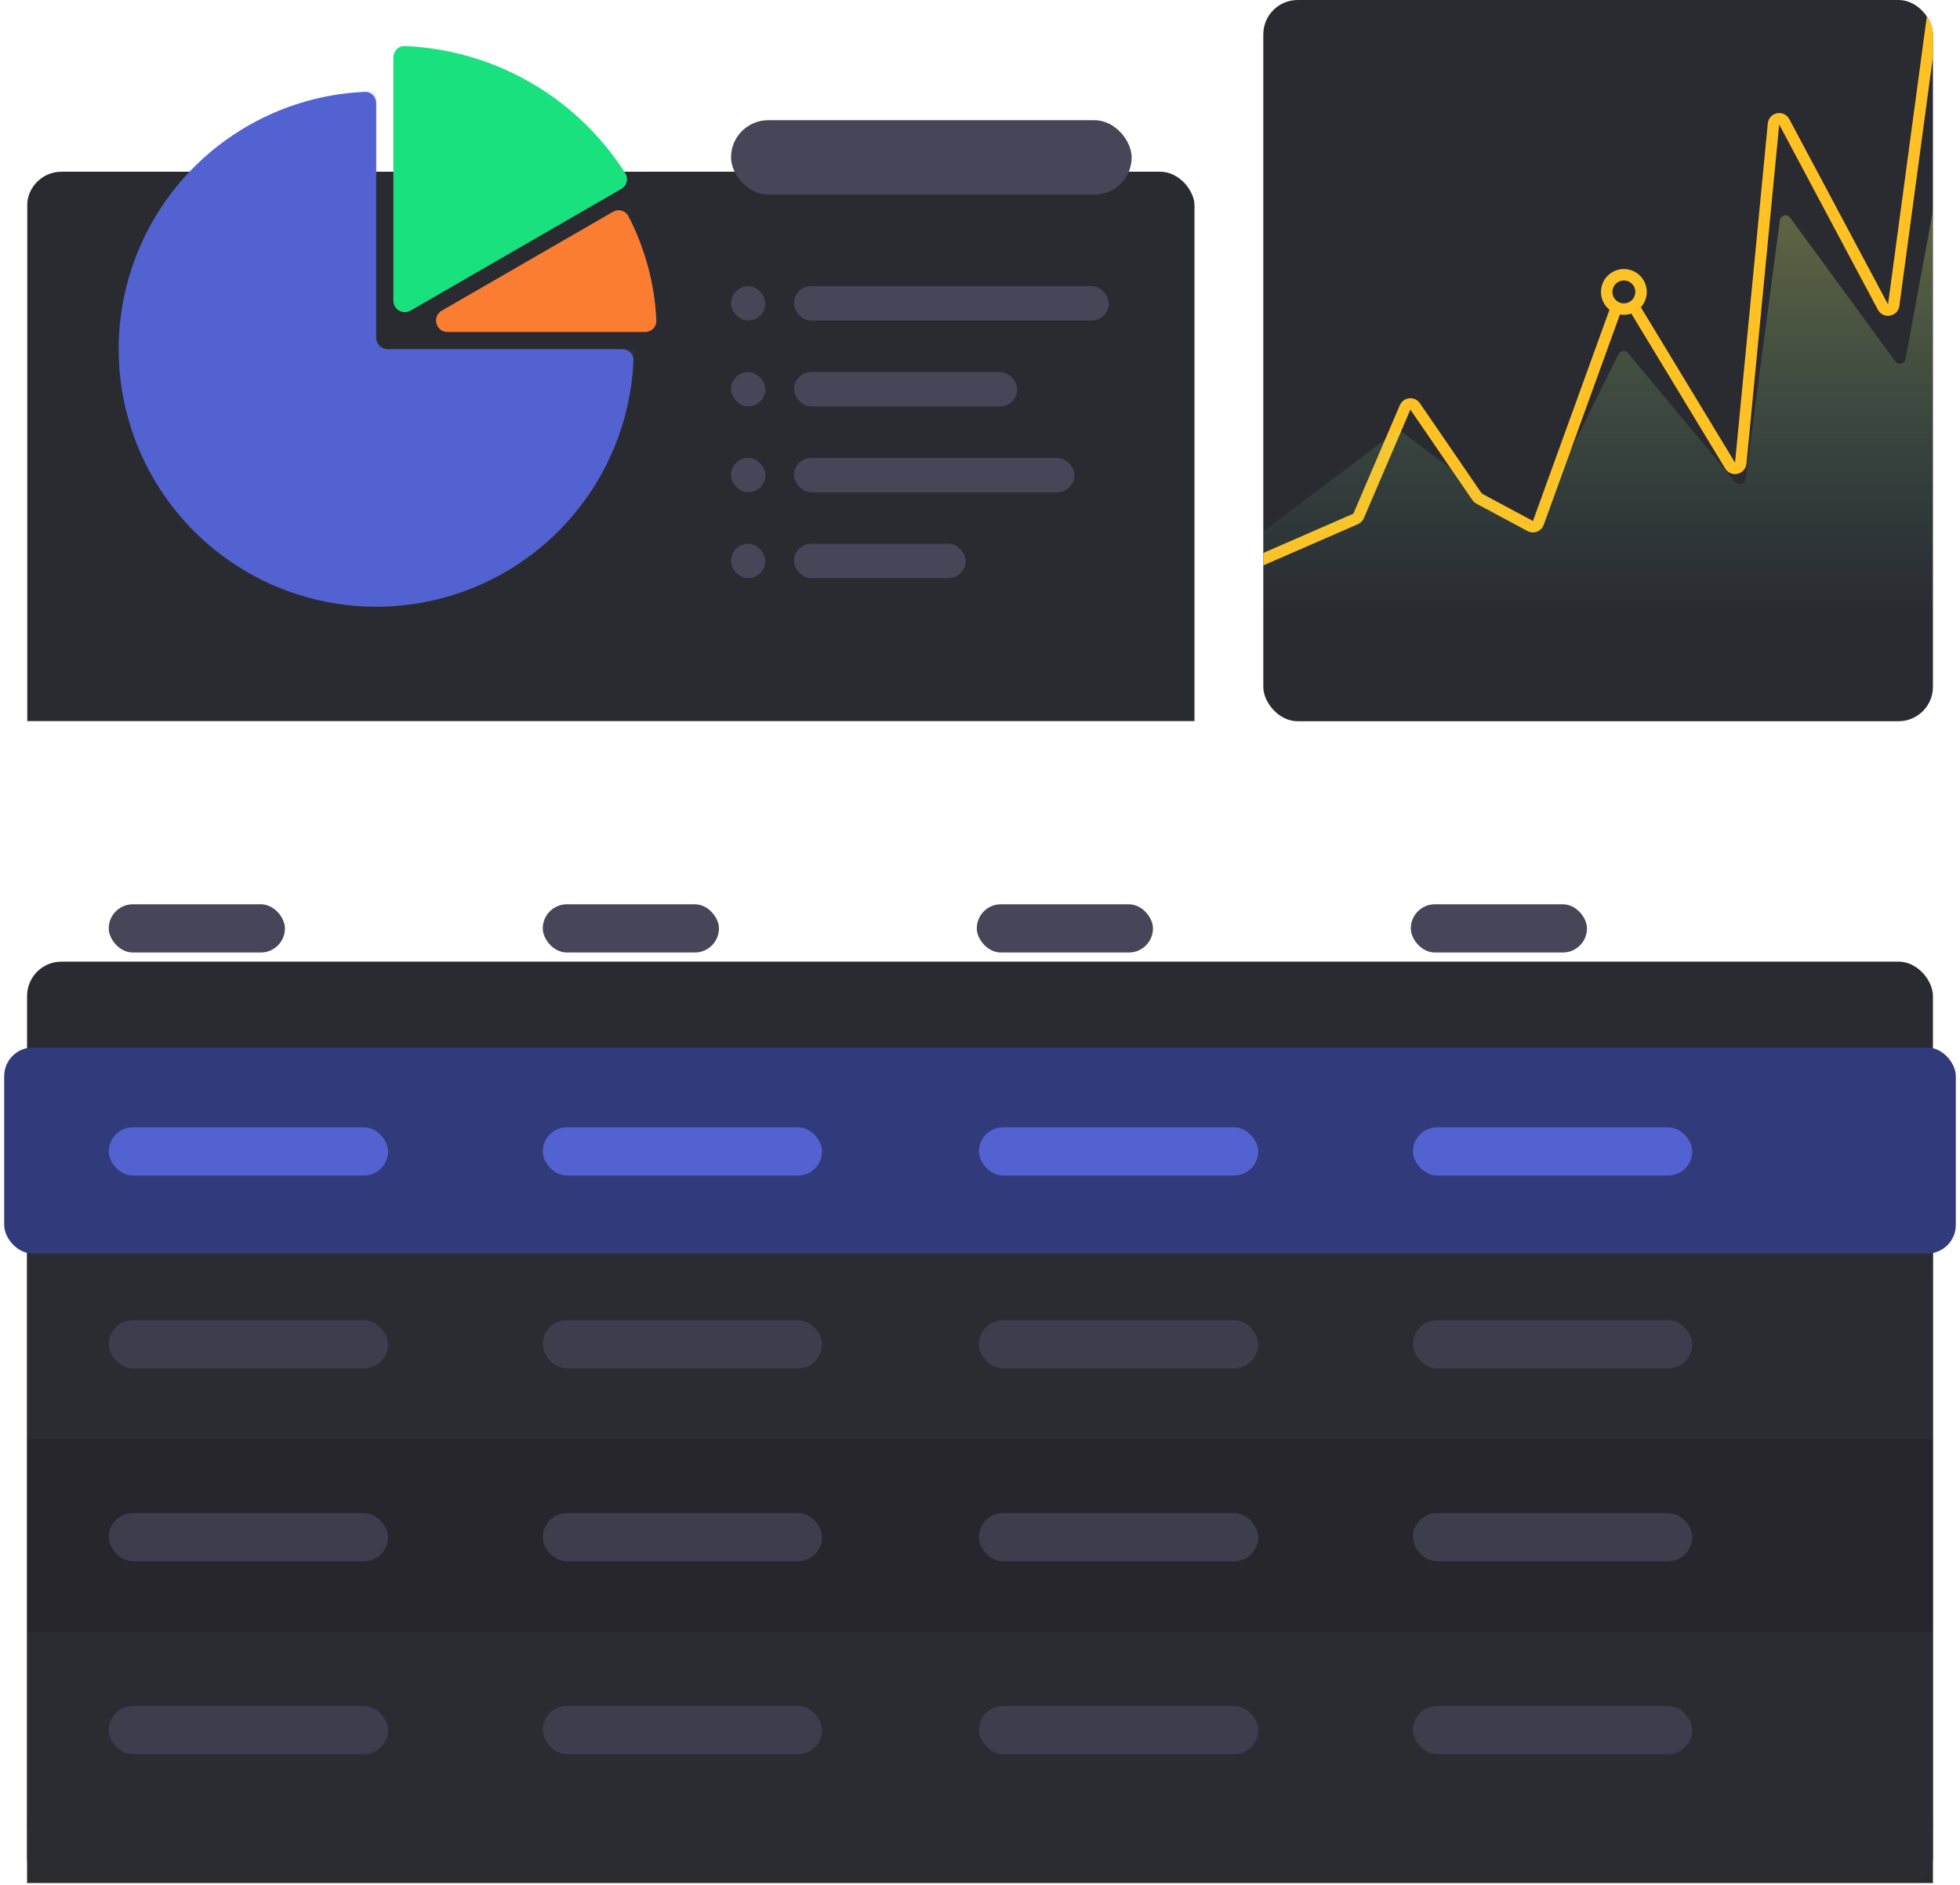
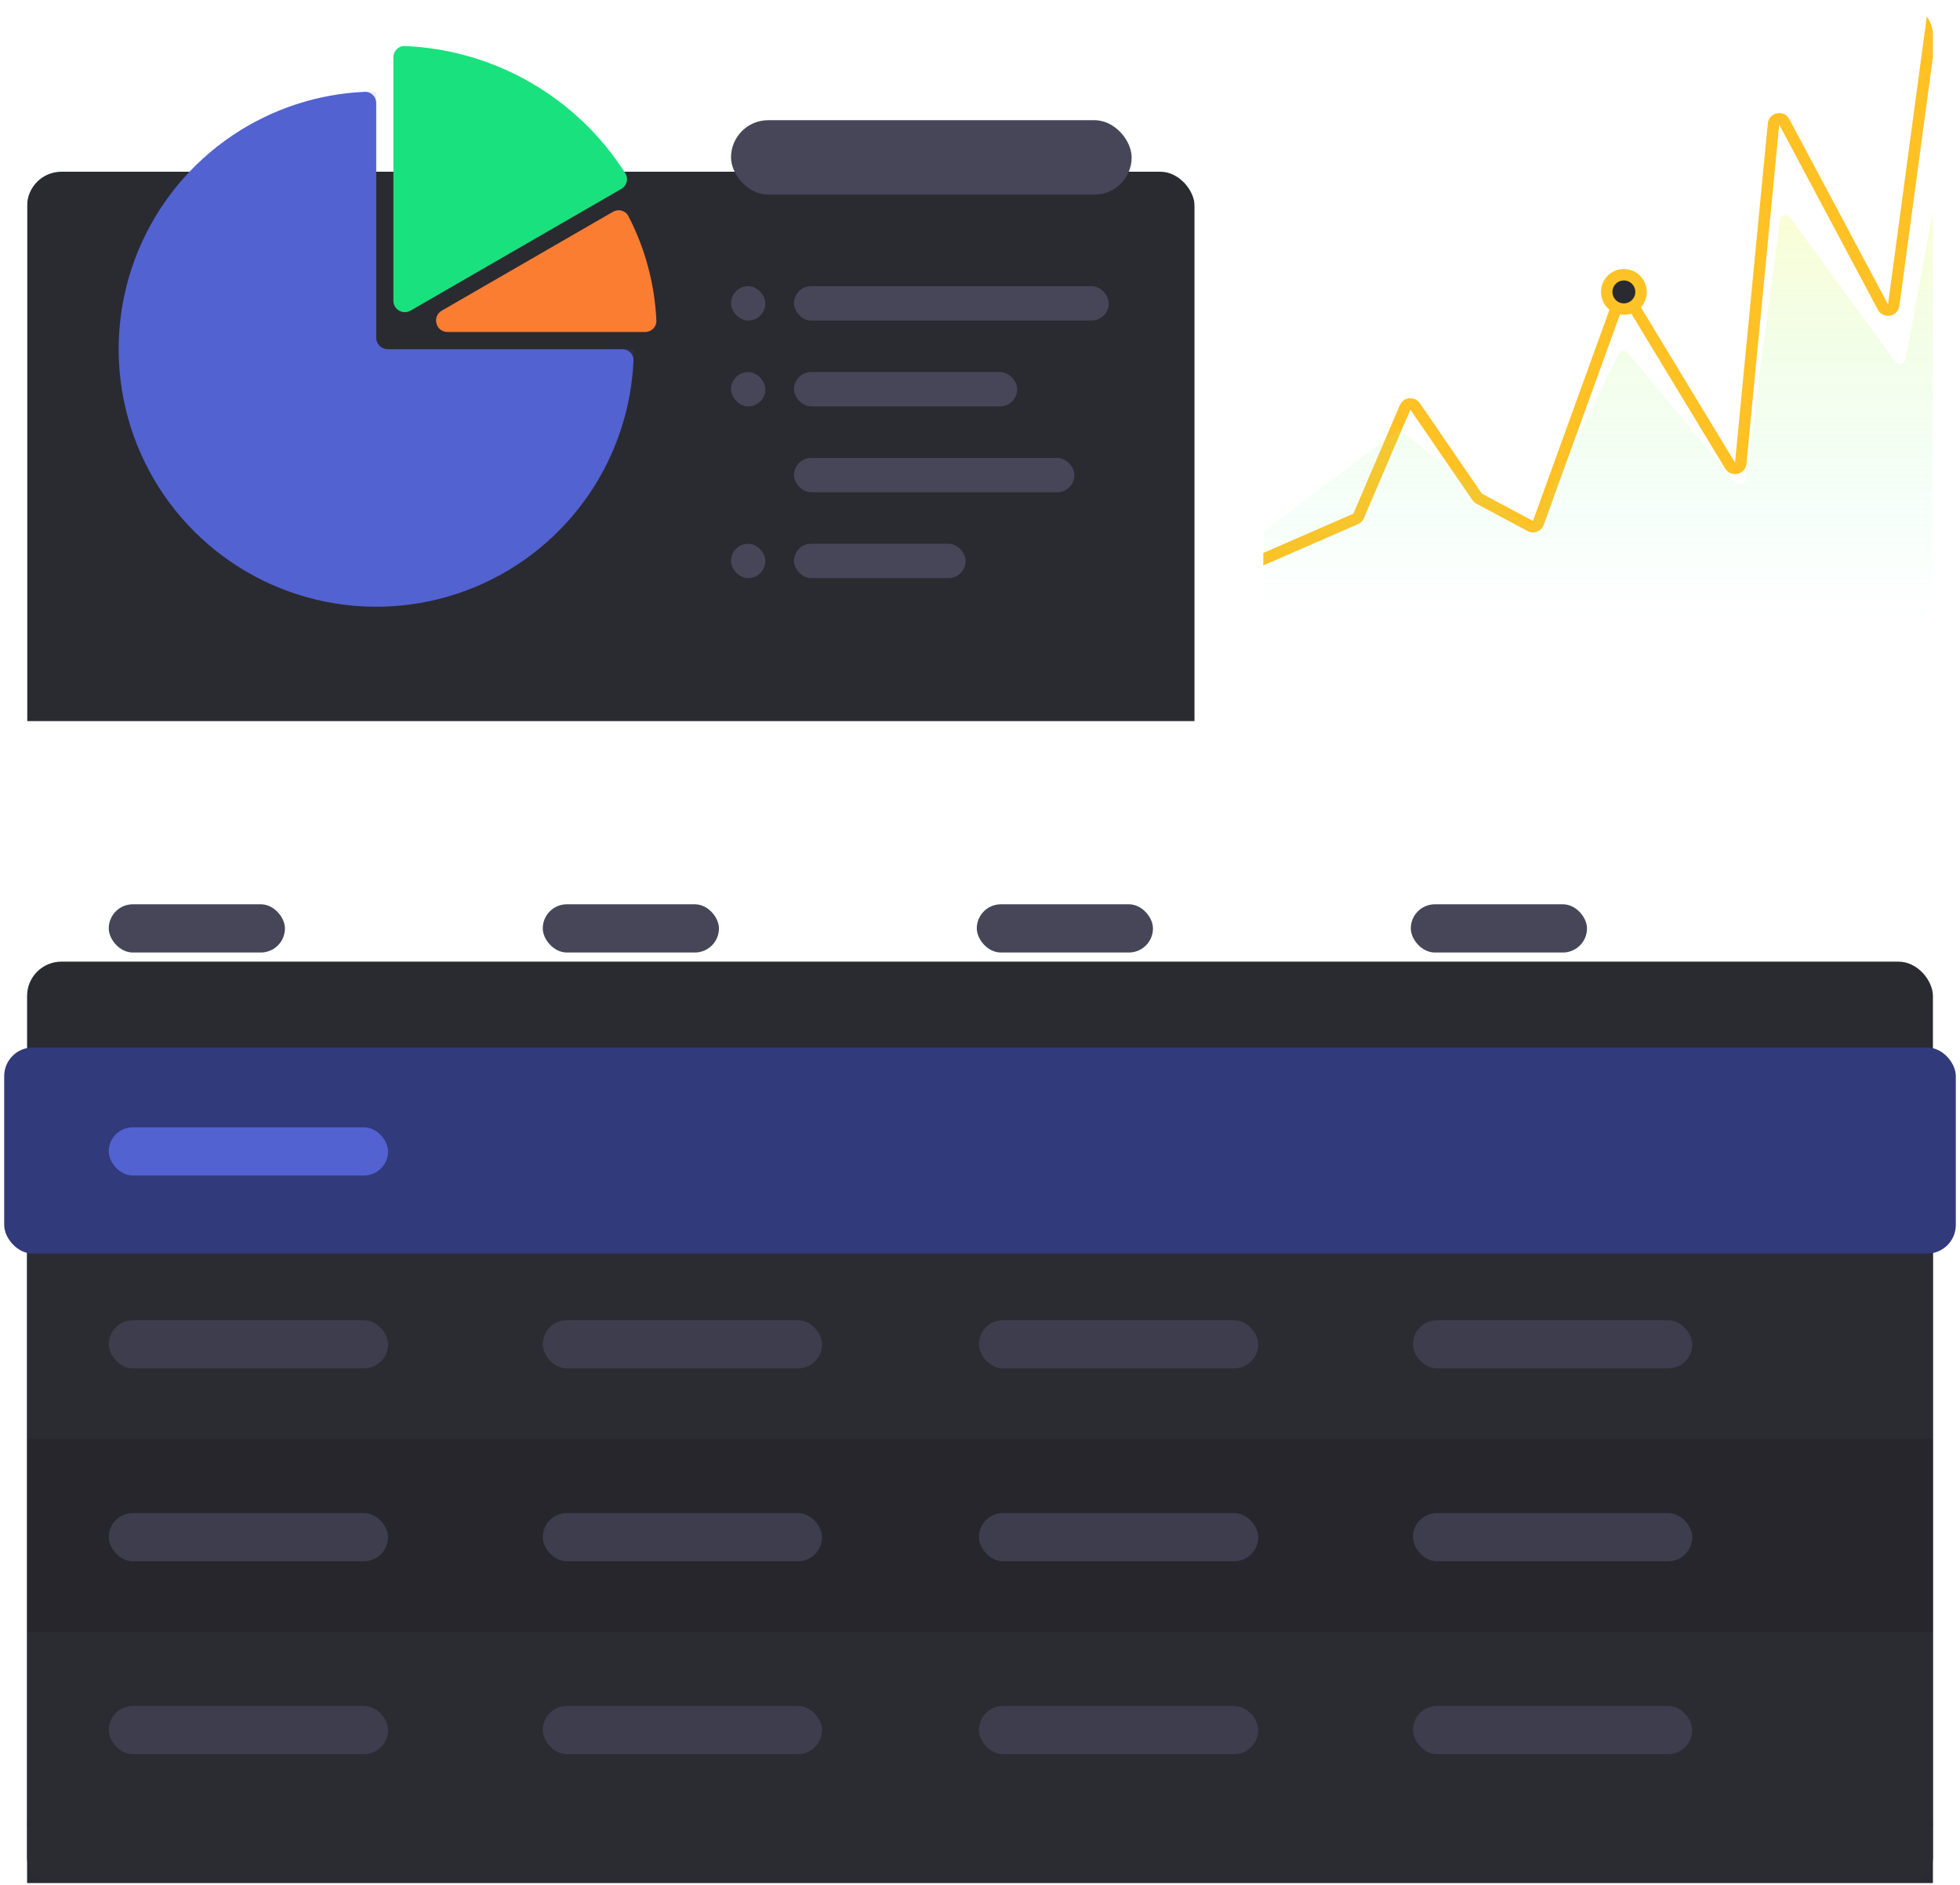
<svg xmlns="http://www.w3.org/2000/svg" width="234" height="225" viewBox="0 0 234 225" fill="none">
  <g clip-path="url(#clip0_481_41382)">
    <g filter="url(#filter0_dd_481_41382)">
      <rect x="3.233" y="94.293" width="227.534" height="130.172" rx="4.1" fill="#2A2A31" />
    </g>
    <rect x="12.982" y="107.946" width="21.035" height="5.756" rx="2.878" fill="#464658" />
    <rect x="64.799" y="107.946" width="21.035" height="5.756" rx="2.878" fill="#464658" />
    <rect x="116.616" y="107.946" width="21.035" height="5.756" rx="2.878" fill="#464658" />
    <rect x="168.433" y="107.946" width="21.035" height="5.756" rx="2.878" fill="#464658" />
    <rect x="3.233" y="171.773" width="227.534" height="23.024" fill="#26262C" />
    <rect x="12.982" y="180.615" width="33.348" height="5.756" rx="2.878" fill="#3D3D4D" />
    <rect x="64.799" y="180.615" width="33.348" height="5.756" rx="2.878" fill="#3D3D4D" />
    <rect x="116.87" y="180.615" width="33.348" height="5.756" rx="2.878" fill="#3D3D4D" />
    <rect x="168.689" y="180.615" width="33.348" height="5.756" rx="2.878" fill="#3D3D4D" />
    <rect x="3.233" y="194.798" width="227.534" height="23.024" fill="#2B2B32" />
    <rect x="12.982" y="203.638" width="33.348" height="5.756" rx="2.878" fill="#3D3D4D" />
    <rect x="64.799" y="203.638" width="33.348" height="5.756" rx="2.878" fill="#3D3D4D" />
    <rect x="116.87" y="203.638" width="33.348" height="5.756" rx="2.878" fill="#3D3D4D" />
    <rect x="168.689" y="203.638" width="33.348" height="5.756" rx="2.878" fill="#3D3D4D" />
    <path d="M3.233 217.671H230.767V221.773C230.767 223.283 229.543 224.506 228.034 224.506H5.967C4.457 224.506 3.233 223.283 3.233 221.773V217.671Z" fill="#2B2B32" />
    <rect x="3.233" y="148.753" width="227.534" height="23.024" fill="#2B2B32" />
    <rect x="12.983" y="157.592" width="33.348" height="5.756" rx="2.878" fill="#3D3D4D" />
    <rect x="0.5" y="125.042" width="233" height="24.598" rx="3.416" fill="#313A7A" />
    <rect x="12.982" y="134.568" width="33.348" height="5.756" rx="2.878" fill="#5262D0" />
-     <rect x="64.799" y="134.568" width="33.348" height="5.756" rx="2.878" fill="#5262D0" />
-     <rect x="116.87" y="134.568" width="33.348" height="5.756" rx="2.878" fill="#5262D0" />
-     <rect x="168.689" y="134.568" width="33.348" height="5.756" rx="2.878" fill="#5262D0" />
    <rect x="64.8" y="157.592" width="33.348" height="5.756" rx="2.878" fill="#3D3D4D" />
    <rect x="116.87" y="157.592" width="33.348" height="5.756" rx="2.878" fill="#3D3D4D" />
    <rect x="168.69" y="157.592" width="33.348" height="5.756" rx="2.878" fill="#3D3D4D" />
  </g>
  <g clip-path="url(#clip1_481_41382)">
    <g filter="url(#filter1_dd_481_41382)">
      <rect x="3.233" width="139.39" height="86.094" rx="4.1" fill="#2A2A31" />
    </g>
    <g opacity="0.1" filter="url(#filter2_f_481_41382)">
      <path d="M75.663 41.68C75.663 47.761 73.859 53.706 70.481 58.763C67.102 63.819 62.3 67.76 56.681 70.087C51.063 72.415 44.881 73.023 38.916 71.837C32.952 70.651 27.473 67.722 23.173 63.422C18.873 59.122 15.944 53.643 14.758 47.679C13.571 41.714 14.18 35.532 16.508 29.913C18.835 24.295 22.776 19.493 27.832 16.114C32.889 12.736 38.834 10.932 44.915 10.932L44.915 41.68H75.663Z" fill="#5262D0" />
    </g>
    <rect x="87.275" y="14.348" width="47.83" height="8.883" rx="4.441" fill="#464658" />
    <rect x="87.275" y="34.163" width="4.1" height="4.1" rx="2.05" fill="#464658" />
    <rect x="94.792" y="34.163" width="37.581" height="4.1" rx="2.05" fill="#464658" />
    <rect x="87.275" y="44.413" width="4.1" height="4.1" rx="2.05" fill="#464658" />
    <rect x="94.792" y="44.413" width="26.648" height="4.1" rx="2.05" fill="#464658" />
-     <rect x="87.275" y="54.662" width="4.1" height="4.1" rx="2.05" fill="#464658" />
    <rect x="94.792" y="54.662" width="33.481" height="4.1" rx="2.05" fill="#464658" />
    <rect x="87.275" y="64.911" width="4.1" height="4.1" rx="2.05" fill="#464658" />
    <rect x="94.792" y="64.911" width="20.498" height="4.1" rx="2.05" fill="#464658" />
    <path d="M46.965 6.833C46.965 6.079 47.577 5.464 48.331 5.495C53.614 5.716 58.773 7.21 63.364 9.861C67.954 12.511 71.828 16.232 74.66 20.697C75.065 21.334 74.838 22.172 74.185 22.549L49.014 37.081C48.103 37.607 46.965 36.95 46.965 35.898L46.965 6.833Z" fill="#19E17D" />
    <path d="M73.183 25.281C73.837 24.904 74.676 25.126 75.023 25.796C77.026 29.661 78.166 33.915 78.364 38.264C78.398 39.018 77.783 39.63 77.028 39.63L53.43 39.63C52.032 39.63 51.536 37.779 52.747 37.08L73.183 25.281Z" fill="#FA7D32" />
    <path d="M74.296 41.68C75.051 41.68 75.666 42.292 75.632 43.046C75.383 48.648 73.606 54.086 70.481 58.763C67.102 63.819 62.3 67.76 56.681 70.087C51.063 72.415 44.881 73.023 38.916 71.837C32.952 70.651 27.473 67.722 23.173 63.422C18.873 59.122 15.944 53.643 14.758 47.679C13.571 41.714 14.18 35.532 16.508 29.913C18.835 24.295 22.776 19.493 27.832 16.114C32.509 12.989 37.946 11.212 43.549 10.963C44.303 10.929 44.915 11.544 44.915 12.299L44.915 40.313C44.915 41.068 45.527 41.68 46.281 41.68H74.296Z" fill="#5262D0" />
  </g>
  <g clip-path="url(#clip2_481_41382)">
-     <rect x="150.823" width="79.944" height="86.094" rx="4.1" fill="#2A2A31" />
    <path d="M148.771 67.645L161.846 61.946C162.006 61.876 162.133 61.748 162.201 61.588L167.755 48.628C167.967 48.133 168.642 48.066 168.946 48.511L176.349 59.308C176.411 59.399 176.494 59.473 176.59 59.524L182.694 62.793C183.061 62.989 183.517 62.815 183.659 62.423L193.29 35.837C193.485 35.298 194.219 35.225 194.516 35.716L206.557 55.582C206.898 56.144 207.759 55.948 207.822 55.293L211.734 14.798C211.799 14.124 212.699 13.945 213.017 14.542L224.802 36.656C225.115 37.241 225.994 37.083 226.083 36.426L230.756 1.751C230.84 1.132 231.641 0.94 231.996 1.454L239.647 12.543" stroke="#FFC123" stroke-width="1.367" stroke-linecap="round" />
    <g opacity="0.3" filter="url(#filter3_f_481_41382)">
      <path d="M166.563 51.557L146.595 66.62L126.188 84.902C125.721 85.32 126.017 86.094 126.644 86.094H241.016C241.393 86.094 241.699 85.788 241.699 85.411V24.87C241.699 24.696 241.632 24.528 241.512 24.401L233.565 16.008C233.181 15.602 232.499 15.804 232.397 16.353L227.495 42.856C227.386 43.445 226.626 43.618 226.272 43.135L213.72 25.973C213.357 25.475 212.572 25.675 212.491 26.286L208.391 57.216C208.313 57.806 207.57 58.021 207.189 57.563L194.365 42.145C194.049 41.765 193.447 41.836 193.228 42.278L183.192 62.467C183.001 62.85 182.51 62.966 182.168 62.708L167.386 51.557C167.143 51.373 166.807 51.373 166.563 51.557Z" fill="url(#paint0_linear_481_41382)" />
    </g>
    <circle cx="193.87" cy="34.847" r="2.05" fill="#2A2A31" stroke="#FDC326" stroke-width="1.367" />
  </g>
  <defs>
    <filter id="filter0_dd_481_41382" x="-30.931" y="73.795" width="295.863" height="198.5" filterUnits="userSpaceOnUse" color-interpolation-filters="sRGB">
      <feFlood flood-opacity="0" result="BackgroundImageFix" />
      <feColorMatrix in="SourceAlpha" type="matrix" values="0 0 0 0 0 0 0 0 0 0 0 0 0 0 0 0 0 0 127 0" result="hardAlpha" />
      <feOffset dy="13.666" />
      <feGaussianBlur stdDeviation="17.082" />
      <feColorMatrix type="matrix" values="0 0 0 0 0.126 0 0 0 0 0.144 0 0 0 0 0.15 0 0 0 0.1 0" />
      <feBlend mode="normal" in2="BackgroundImageFix" result="effect1_dropShadow_481_41382" />
      <feColorMatrix in="SourceAlpha" type="matrix" values="0 0 0 0 0 0 0 0 0 0 0 0 0 0 0 0 0 0 127 0" result="hardAlpha" />
      <feOffset dy="6.833" />
      <feGaussianBlur stdDeviation="6.833" />
      <feColorMatrix type="matrix" values="0 0 0 0 0.125 0 0 0 0 0.145 0 0 0 0 0.149 0 0 0 0.1 0" />
      <feBlend mode="normal" in2="effect1_dropShadow_481_41382" result="effect2_dropShadow_481_41382" />
      <feBlend mode="normal" in="SourceGraphic" in2="effect2_dropShadow_481_41382" result="shape" />
    </filter>
    <filter id="filter1_dd_481_41382" x="-30.931" y="-20.498" width="207.718" height="154.422" filterUnits="userSpaceOnUse" color-interpolation-filters="sRGB">
      <feFlood flood-opacity="0" result="BackgroundImageFix" />
      <feColorMatrix in="SourceAlpha" type="matrix" values="0 0 0 0 0 0 0 0 0 0 0 0 0 0 0 0 0 0 127 0" result="hardAlpha" />
      <feOffset dy="13.666" />
      <feGaussianBlur stdDeviation="17.082" />
      <feColorMatrix type="matrix" values="0 0 0 0 0.126 0 0 0 0 0.144 0 0 0 0 0.15 0 0 0 0.1 0" />
      <feBlend mode="normal" in2="BackgroundImageFix" result="effect1_dropShadow_481_41382" />
      <feColorMatrix in="SourceAlpha" type="matrix" values="0 0 0 0 0 0 0 0 0 0 0 0 0 0 0 0 0 0 127 0" result="hardAlpha" />
      <feOffset dy="6.833" />
      <feGaussianBlur stdDeviation="6.833" />
      <feColorMatrix type="matrix" values="0 0 0 0 0.125 0 0 0 0 0.145 0 0 0 0 0.149 0 0 0 0.1 0" />
      <feBlend mode="normal" in2="effect1_dropShadow_481_41382" result="effect2_dropShadow_481_41382" />
      <feBlend mode="normal" in="SourceGraphic" in2="effect2_dropShadow_481_41382" result="shape" />
    </filter>
    <filter id="filter2_f_481_41382" x="-2.232" y="-5.467" width="94.293" height="94.293" filterUnits="userSpaceOnUse" color-interpolation-filters="sRGB">
      <feFlood flood-opacity="0" result="BackgroundImageFix" />
      <feBlend mode="normal" in="SourceGraphic" in2="BackgroundImageFix" result="shape" />
      <feGaussianBlur stdDeviation="8.199" result="effect1_foregroundBlur_481_41382" />
    </filter>
    <filter id="filter3_f_481_41382" x="116.394" y="6.228" width="134.871" height="89.432" filterUnits="userSpaceOnUse" color-interpolation-filters="sRGB">
      <feFlood flood-opacity="0" result="BackgroundImageFix" />
      <feBlend mode="normal" in="SourceGraphic" in2="BackgroundImageFix" result="shape" />
      <feGaussianBlur stdDeviation="4.783" result="effect1_foregroundBlur_481_41382" />
    </filter>
    <linearGradient id="paint0_linear_481_41382" x1="194.147" y1="22.207" x2="194.147" y2="73.453" gradientUnits="userSpaceOnUse">
      <stop stop-color="#F7FA64" />
      <stop offset="1" stop-color="#64FABB" stop-opacity="0" />
    </linearGradient>
    <clipPath id="clip0_481_41382">
      <rect width="233" height="130.507" fill="white" transform="translate(0.5 94.293)" />
    </clipPath>
    <clipPath id="clip1_481_41382">
      <rect width="139.39" height="86.094" fill="white" transform="translate(3.233)" />
    </clipPath>
    <clipPath id="clip2_481_41382">
      <rect x="150.823" width="79.944" height="86.094" rx="4.1" fill="white" />
    </clipPath>
  </defs>
</svg>